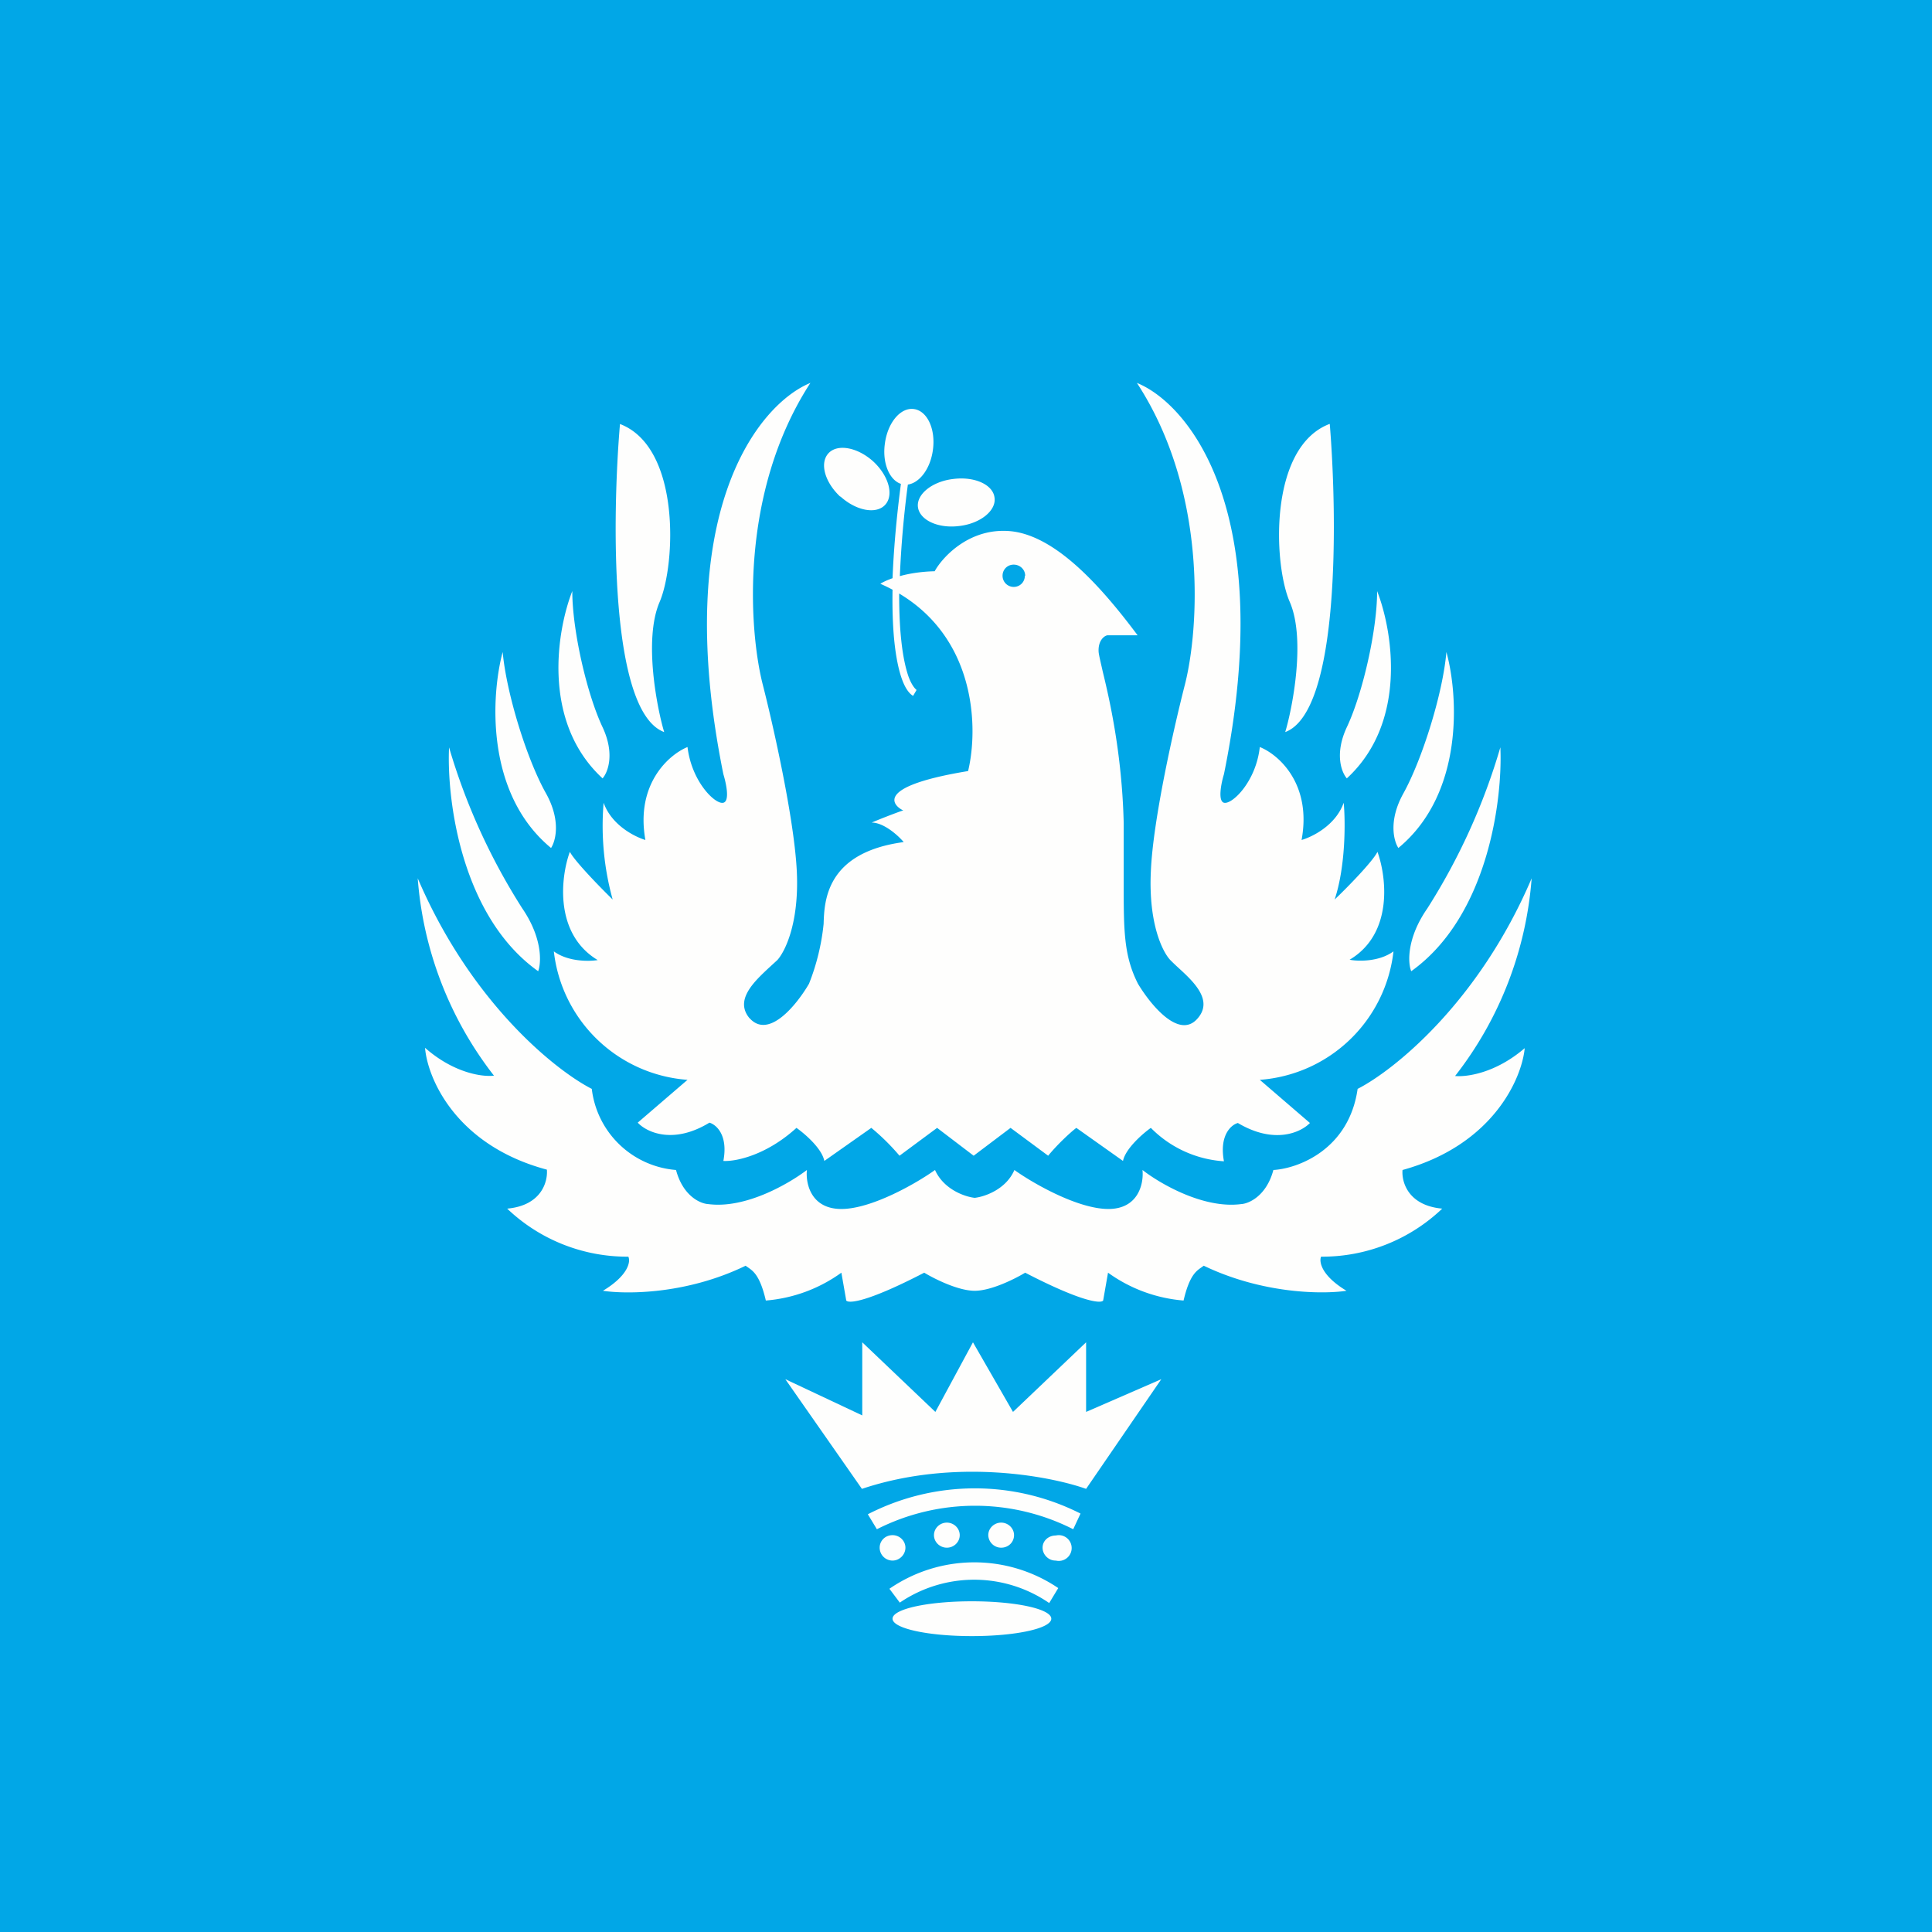
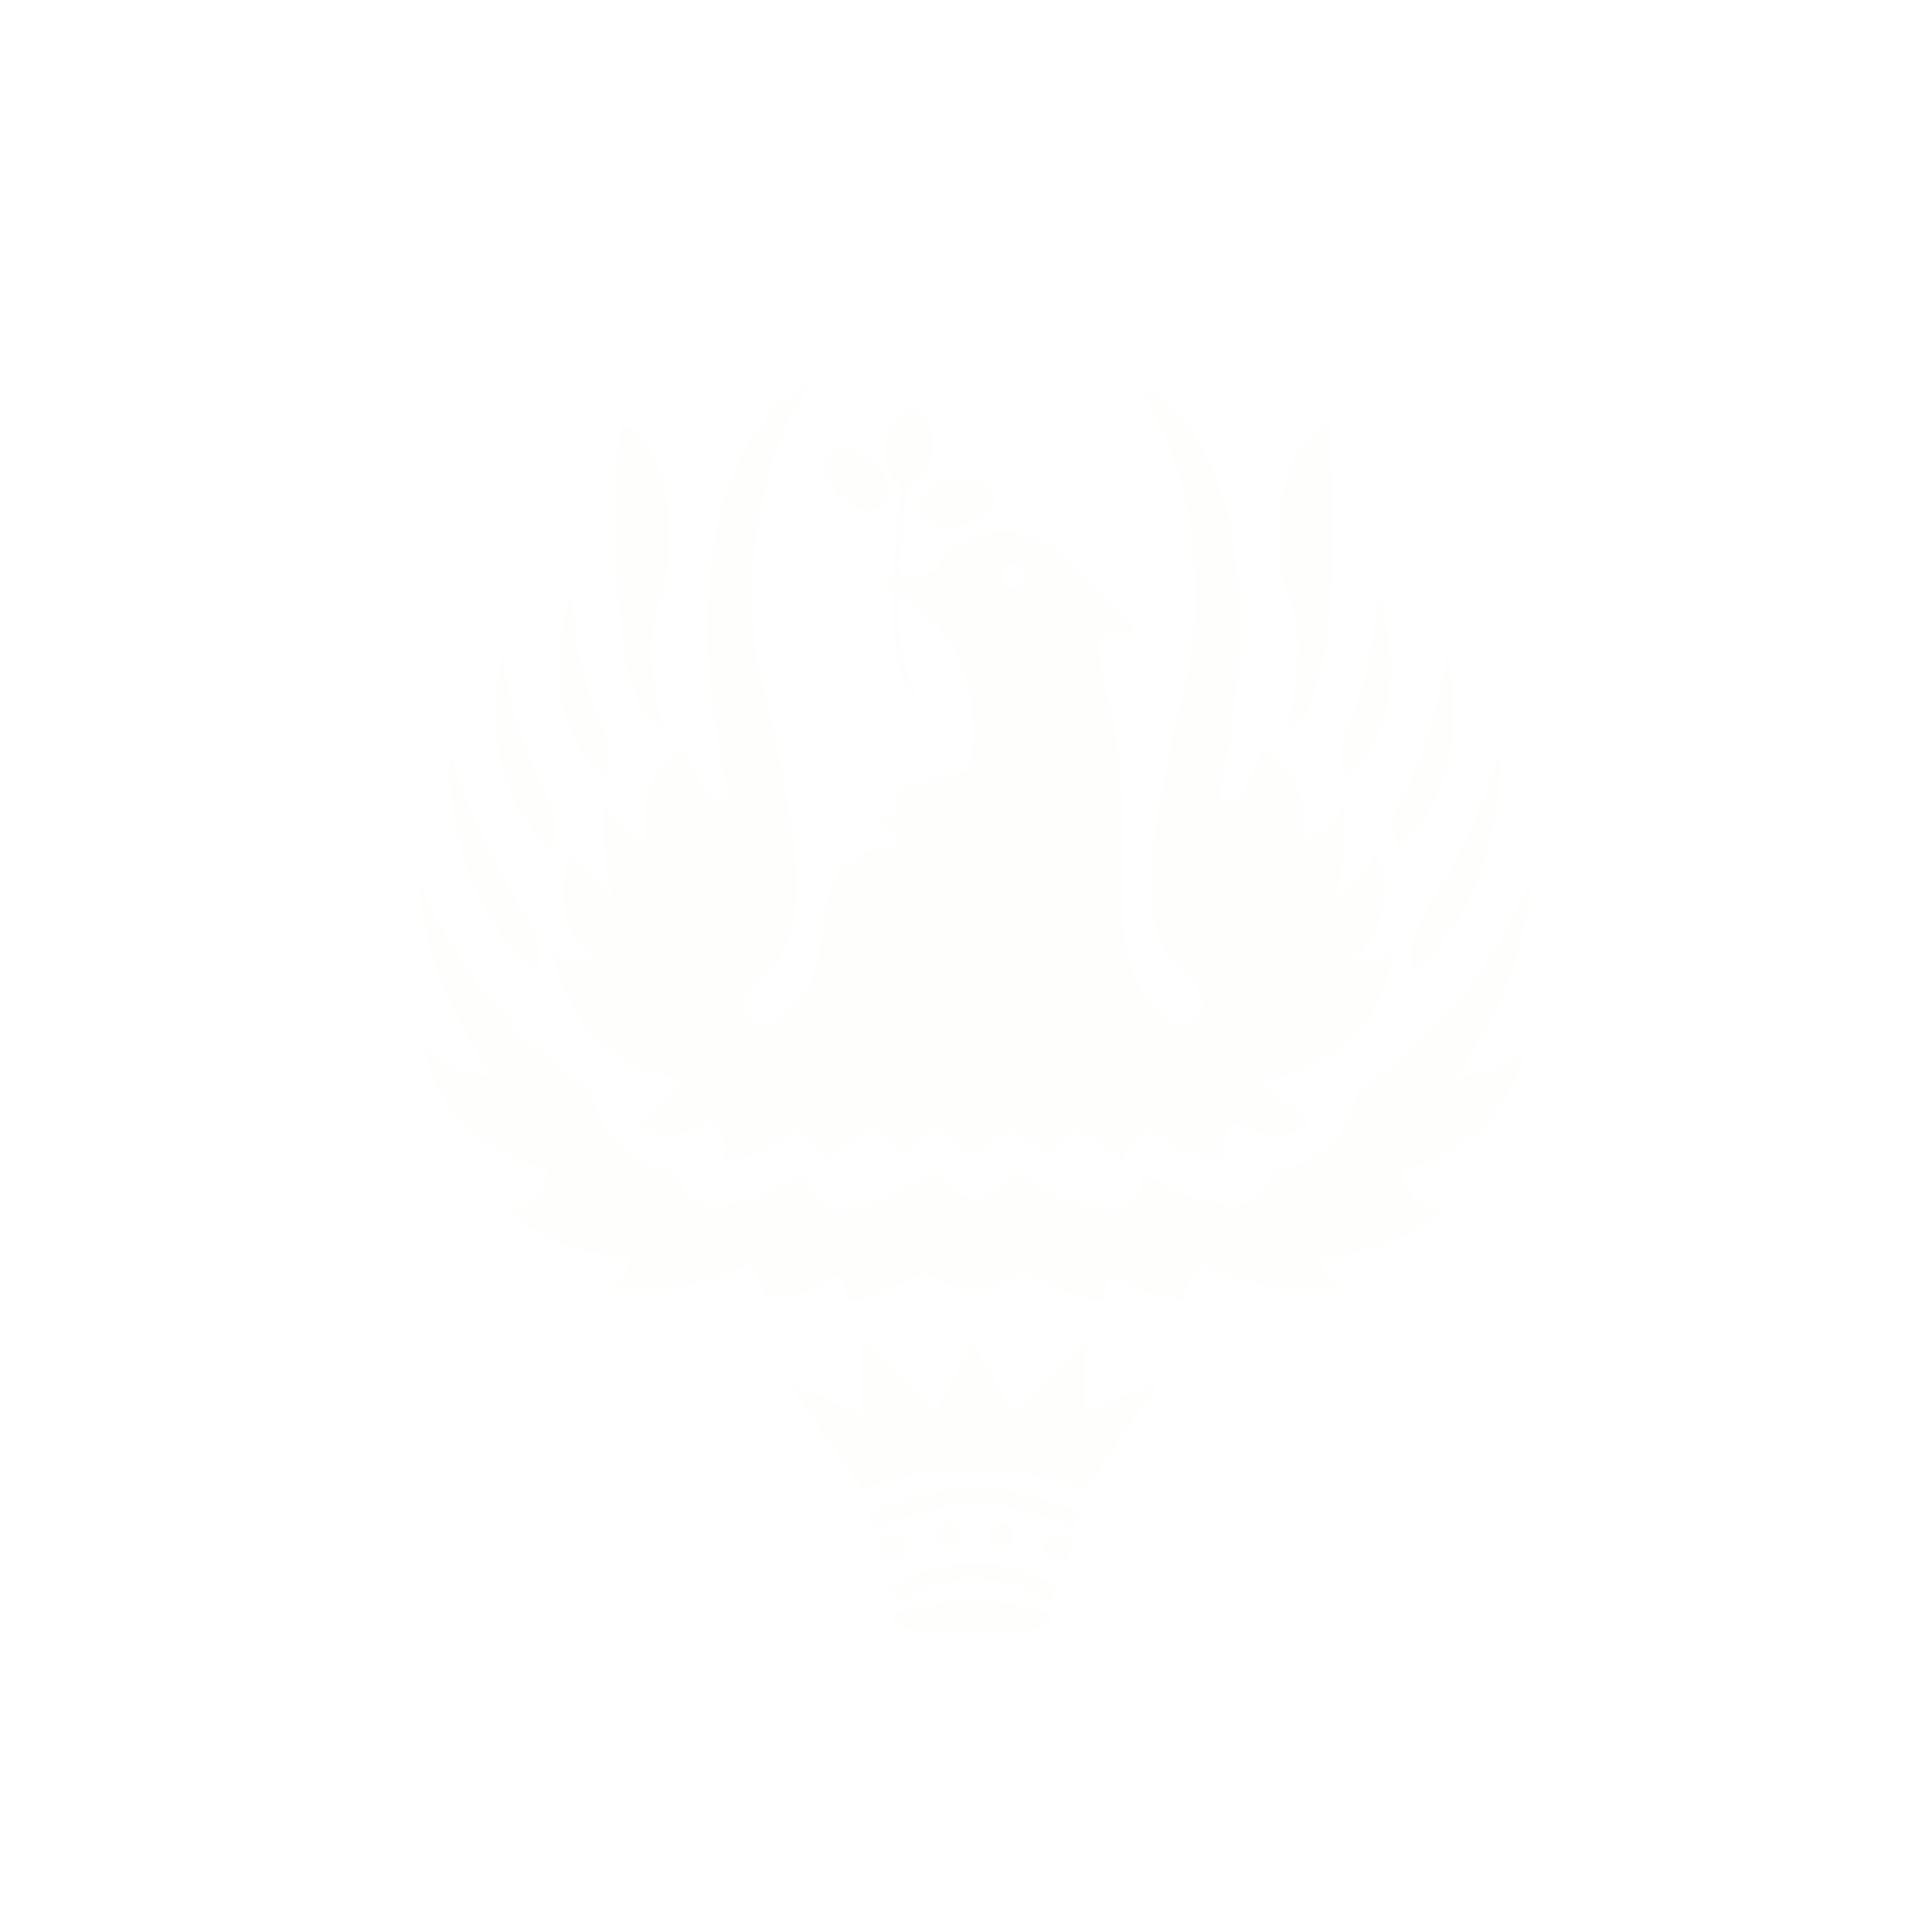
<svg xmlns="http://www.w3.org/2000/svg" viewBox="0 0 55.5 55.5">
-   <path d="M 0,0 H 55.5 V 55.5 H 0 Z" fill="rgb(1, 167, 231)" />
  <path d="M 21.53,29.245 C 22.08,29.87 22.89,28.86 23.24,28.26 A 6.43,6.43 0 0,0 23.66,26.54 C 23.68,25.88 23.73,24.49 25.96,24.19 C 25.8,24 25.39,23.63 25.04,23.63 C 25.32,23.51 25.87,23.3 25.95,23.28 C 25.83,23.24 24.83,22.64 27.81,22.15 C 28.1,20.95 28.06,18.38 25.83,17.05 C 25.83,17.58 25.85,18.02 25.89,18.39 C 25.94,18.87 26.02,19.21 26.1,19.44 C 26.19,19.68 26.28,19.78 26.33,19.82 L 26.23,19.99 C 26.11,19.92 26,19.76 25.91,19.51 C 25.82,19.26 25.74,18.9 25.69,18.41 C 25.65,18.01 25.63,17.52 25.64,16.94 A 5.04,5.04 0 0,0 25.29,16.77 C 25.35,16.73 25.47,16.67 25.64,16.61 C 25.67,15.86 25.74,14.97 25.88,13.9 C 25.55,13.79 25.34,13.3 25.42,12.74 C 25.5,12.14 25.87,11.7 26.25,11.75 C 26.64,11.8 26.88,12.33 26.8,12.92 C 26.73,13.46 26.42,13.87 26.08,13.92 A 28.8,28.8 0 0,0 25.85,16.55 C 26.1,16.48 26.44,16.42 26.85,16.41 C 27.07,16.01 27.79,15.23 28.86,15.25 C 30.2,15.26 31.56,16.75 32.68,18.25 H 31.81 C 31.71,18.27 31.54,18.41 31.56,18.73 C 31.57,18.83 31.62,19.03 31.68,19.3 C 31.88,20.12 32.23,21.66 32.28,23.63 V 25.34 C 32.28,26.73 32.28,27.45 32.69,28.26 C 33.05,28.86 33.87,29.87 34.4,29.26 C 34.86,28.74 34.3,28.21 33.85,27.8 A 7.04,7.04 0 0,1 33.62,27.58 C 33.4,27.35 32.99,26.54 33.06,25.04 C 33.12,23.54 33.74,20.83 34.04,19.66 C 34.44,18.08 34.71,14.14 32.66,11 C 34.14,11.6 36.7,14.68 35.16,22.24 C 35.08,22.5 34.98,23.01 35.16,23.06 C 35.39,23.12 36.08,22.46 36.19,21.46 C 36.72,21.67 37.69,22.51 37.39,24.13 C 37.7,24.04 38.37,23.71 38.6,23.06 C 38.65,23.58 38.66,24.88 38.34,25.84 C 38.7,25.5 39.44,24.74 39.57,24.47 C 39.83,25.19 40.03,26.82 38.77,27.57 C 39.02,27.62 39.62,27.63 40.03,27.33 A 4.17,4.17 0 0,1 36.19,31.02 L 37.63,32.26 C 37.38,32.52 36.62,32.89 35.56,32.26 C 35.37,32.31 35.02,32.61 35.16,33.36 A 3.24,3.24 0 0,1 33.06,32.4 C 32.82,32.57 32.33,33 32.26,33.35 L 30.92,32.4 C 30.76,32.52 30.39,32.86 30.11,33.2 L 29.03,32.4 L 27.97,33.2 L 26.92,32.4 L 25.84,33.2 A 6.36,6.36 0 0,0 25.03,32.4 L 23.68,33.35 C 23.61,32.99 23.12,32.57 22.88,32.4 C 22,33.2 21.12,33.37 20.78,33.35 C 20.92,32.61 20.58,32.31 20.38,32.25 C 19.33,32.89 18.57,32.52 18.32,32.25 L 19.75,31.02 A 4.17,4.17 0 0,1 15.91,27.33 C 16.32,27.63 16.92,27.62 17.17,27.58 C 15.91,26.82 16.11,25.18 16.37,24.47 C 16.51,24.74 17.25,25.5 17.6,25.84 A 7.92,7.92 0 0,1 17.34,23.06 C 17.57,23.71 18.24,24.04 18.54,24.13 C 18.25,22.51 19.23,21.67 19.75,21.46 C 19.87,22.46 20.55,23.12 20.78,23.06 C 20.97,23.01 20.86,22.5 20.78,22.24 C 19.25,14.68 21.81,11.6 23.28,11 C 21.24,14.14 21.51,18.08 21.91,19.66 C 22.21,20.83 22.82,23.54 22.89,25.04 C 22.96,26.54 22.54,27.35 22.33,27.58 L 22.09,27.8 C 21.65,28.21 21.09,28.74 21.54,29.26 Z M 22.56,39.62 L 24.76,42.77 C 27.42,41.88 30.16,42.4 31.2,42.77 L 33.36,39.62 L 31.2,40.56 V 38.56 L 29.1,40.56 L 27.95,38.56 L 26.87,40.56 L 24.77,38.56 V 40.66 L 22.56,39.62 Z M 30.83,43.93 A 6.23,6.23 0 0,0 25.19,43.93 L 24.93,43.5 A 6.72,6.72 0 0,1 31.04,43.48 L 30.83,43.93 Z M 25.86,46.03 A 3.8,3.8 0 0,1 30.14,46.05 L 30.4,45.62 A 4.3,4.3 0 0,0 25.55,45.64 L 25.85,46.04 Z M 26.01,44.46 C 26.01,44.66 25.84,44.83 25.64,44.83 A 0.37,0.37 0 0,1 25.27,44.46 C 25.27,44.26 25.43,44.1 25.64,44.1 C 25.84,44.1 26.01,44.26 26.01,44.46 Z M 27.2,44.46 C 27.4,44.46 27.57,44.3 27.57,44.1 C 27.57,43.9 27.4,43.74 27.2,43.74 C 27,43.74 26.83,43.9 26.83,44.1 C 26.83,44.3 27,44.46 27.2,44.46 Z M 29.13,44.1 C 29.13,44.3 28.97,44.46 28.76,44.46 A 0.37,0.37 0 0,1 28.39,44.1 C 28.39,43.9 28.56,43.74 28.76,43.74 C 28.96,43.74 29.13,43.9 29.13,44.1 Z M 30.33,44.83 A 0.37,0.37 0 1,0 30.33,44.11 C 30.12,44.11 29.95,44.26 29.95,44.46 C 29.95,44.66 30.12,44.83 30.32,44.83 Z M 30.2,46.5 C 30.2,46.78 29.18,47 27.92,47 C 26.66,47 25.64,46.78 25.64,46.5 S 26.66,46 27.92,46 C 29.18,46 30.2,46.22 30.2,46.5 Z M 38.2,12.18 C 38.42,14.88 38.49,20.45 36.92,21.03 C 37.12,20.37 37.52,18.37 37.05,17.29 S 36.44,12.85 38.19,12.18 Z M 19.08,21.03 C 17.51,20.45 17.58,14.89 17.81,12.18 C 19.56,12.85 19.41,16.21 18.95,17.29 C 18.48,18.37 18.88,20.37 19.08,21.03 Z M 39.56,16.98 C 40,18.1 40.45,20.74 38.69,22.36 C 38.54,22.19 38.33,21.66 38.69,20.89 C 39.14,19.94 39.56,18.11 39.56,16.99 Z M 17.31,22.36 C 15.55,20.74 16,18.1 16.44,16.98 C 16.44,18.11 16.86,19.94 17.31,20.89 C 17.67,21.66 17.46,22.19 17.31,22.36 Z M 41.55,18.73 C 41.89,19.95 42.07,22.79 40.17,24.36 C 40.04,24.16 39.88,23.58 40.31,22.8 C 40.85,21.83 41.45,19.92 41.55,18.73 Z M 15.83,24.36 C 13.93,22.79 14.11,19.96 14.44,18.73 C 14.55,19.93 15.14,21.83 15.69,22.8 C 16.12,23.58 15.96,24.16 15.83,24.36 Z M 43.1,21.46 C 43.17,22.96 42.75,26.32 40.54,27.9 C 40.44,27.66 40.41,26.95 41,26.1 A 18.04,18.04 0 0,0 43.1,21.47 Z M 15.46,27.9 C 13.24,26.32 12.83,22.95 12.9,21.47 A 18.04,18.04 0 0,0 15,26.09 C 15.59,26.95 15.55,27.66 15.46,27.9 Z M 44,25.22 A 10.5,10.5 0 0,1 41.8,30.91 C 42.12,30.94 42.95,30.84 43.8,30.11 C 43.72,30.97 42.9,32.89 40.29,33.61 C 40.26,33.94 40.44,34.63 41.43,34.72 A 4.99,4.99 0 0,1 37.95,36.1 C 37.89,36.24 37.95,36.64 38.68,37.08 C 38.02,37.18 36.29,37.18 34.58,36.36 L 34.51,36.41 C 34.37,36.51 34.17,36.63 34,37.36 A 4.3,4.3 0 0,1 31.83,36.56 L 31.69,37.36 C 31.63,37.45 31.09,37.41 29.45,36.56 C 29.17,36.73 28.48,37.08 28,37.08 S 26.83,36.73 26.55,36.56 C 24.91,37.41 24.38,37.45 24.31,37.36 L 24.17,36.56 A 4.3,4.3 0 0,1 22,37.36 C 21.83,36.63 21.63,36.51 21.49,36.41 A 0.84,0.84 0 0,1 21.42,36.36 C 19.71,37.19 17.98,37.18 17.32,37.08 C 18.05,36.64 18.12,36.24 18.05,36.1 A 4.99,4.99 0 0,1 14.57,34.72 C 15.56,34.63 15.74,33.94 15.71,33.6 C 13.09,32.9 12.28,30.97 12.21,30.1 C 13.05,30.84 13.88,30.94 14.19,30.9 A 10.5,10.5 0 0,1 12,25.23 C 13.54,28.83 15.98,30.76 17,31.28 A 2.65,2.65 0 0,0 19.42,33.61 C 19.62,34.36 20.12,34.58 20.35,34.59 C 21.43,34.73 22.68,33.99 23.18,33.61 C 23.14,33.99 23.29,34.73 24.17,34.73 C 25.04,34.73 26.33,33.99 26.86,33.61 C 27.11,34.17 27.72,34.38 28,34.41 C 28.28,34.38 28.9,34.17 29.14,33.61 C 29.67,33.99 30.96,34.73 31.84,34.73 C 32.71,34.73 32.86,33.99 32.82,33.61 C 33.32,34 34.57,34.73 35.65,34.59 C 35.87,34.58 36.38,34.36 36.58,33.61 C 37.28,33.57 38.75,33.03 39,31.28 C 40.02,30.76 42.47,28.82 44,25.23 Z M 26.37,14.57 C 26.42,14.94 26.95,15.19 27.56,15.11 C 28.16,15.04 28.62,14.67 28.57,14.3 C 28.53,13.92 27.99,13.68 27.38,13.76 C 26.78,13.83 26.32,14.2 26.37,14.57 Z M 24.14,14.27 C 23.69,13.85 23.54,13.3 23.8,13.02 C 24.06,12.74 24.64,12.85 25.09,13.26 C 25.53,13.67 25.69,14.23 25.42,14.51 C 25.16,14.78 24.59,14.67 24.14,14.26 Z M 29.44,16.54 C 29.44,16.72 29.3,16.86 29.12,16.86 A 0.32,0.32 0 0,1 28.8,16.54 C 28.8,16.36 28.94,16.22 29.12,16.22 S 29.45,16.36 29.45,16.54 Z" fill="rgb(254, 254, 253)" fill-rule="evenodd" />
</svg>